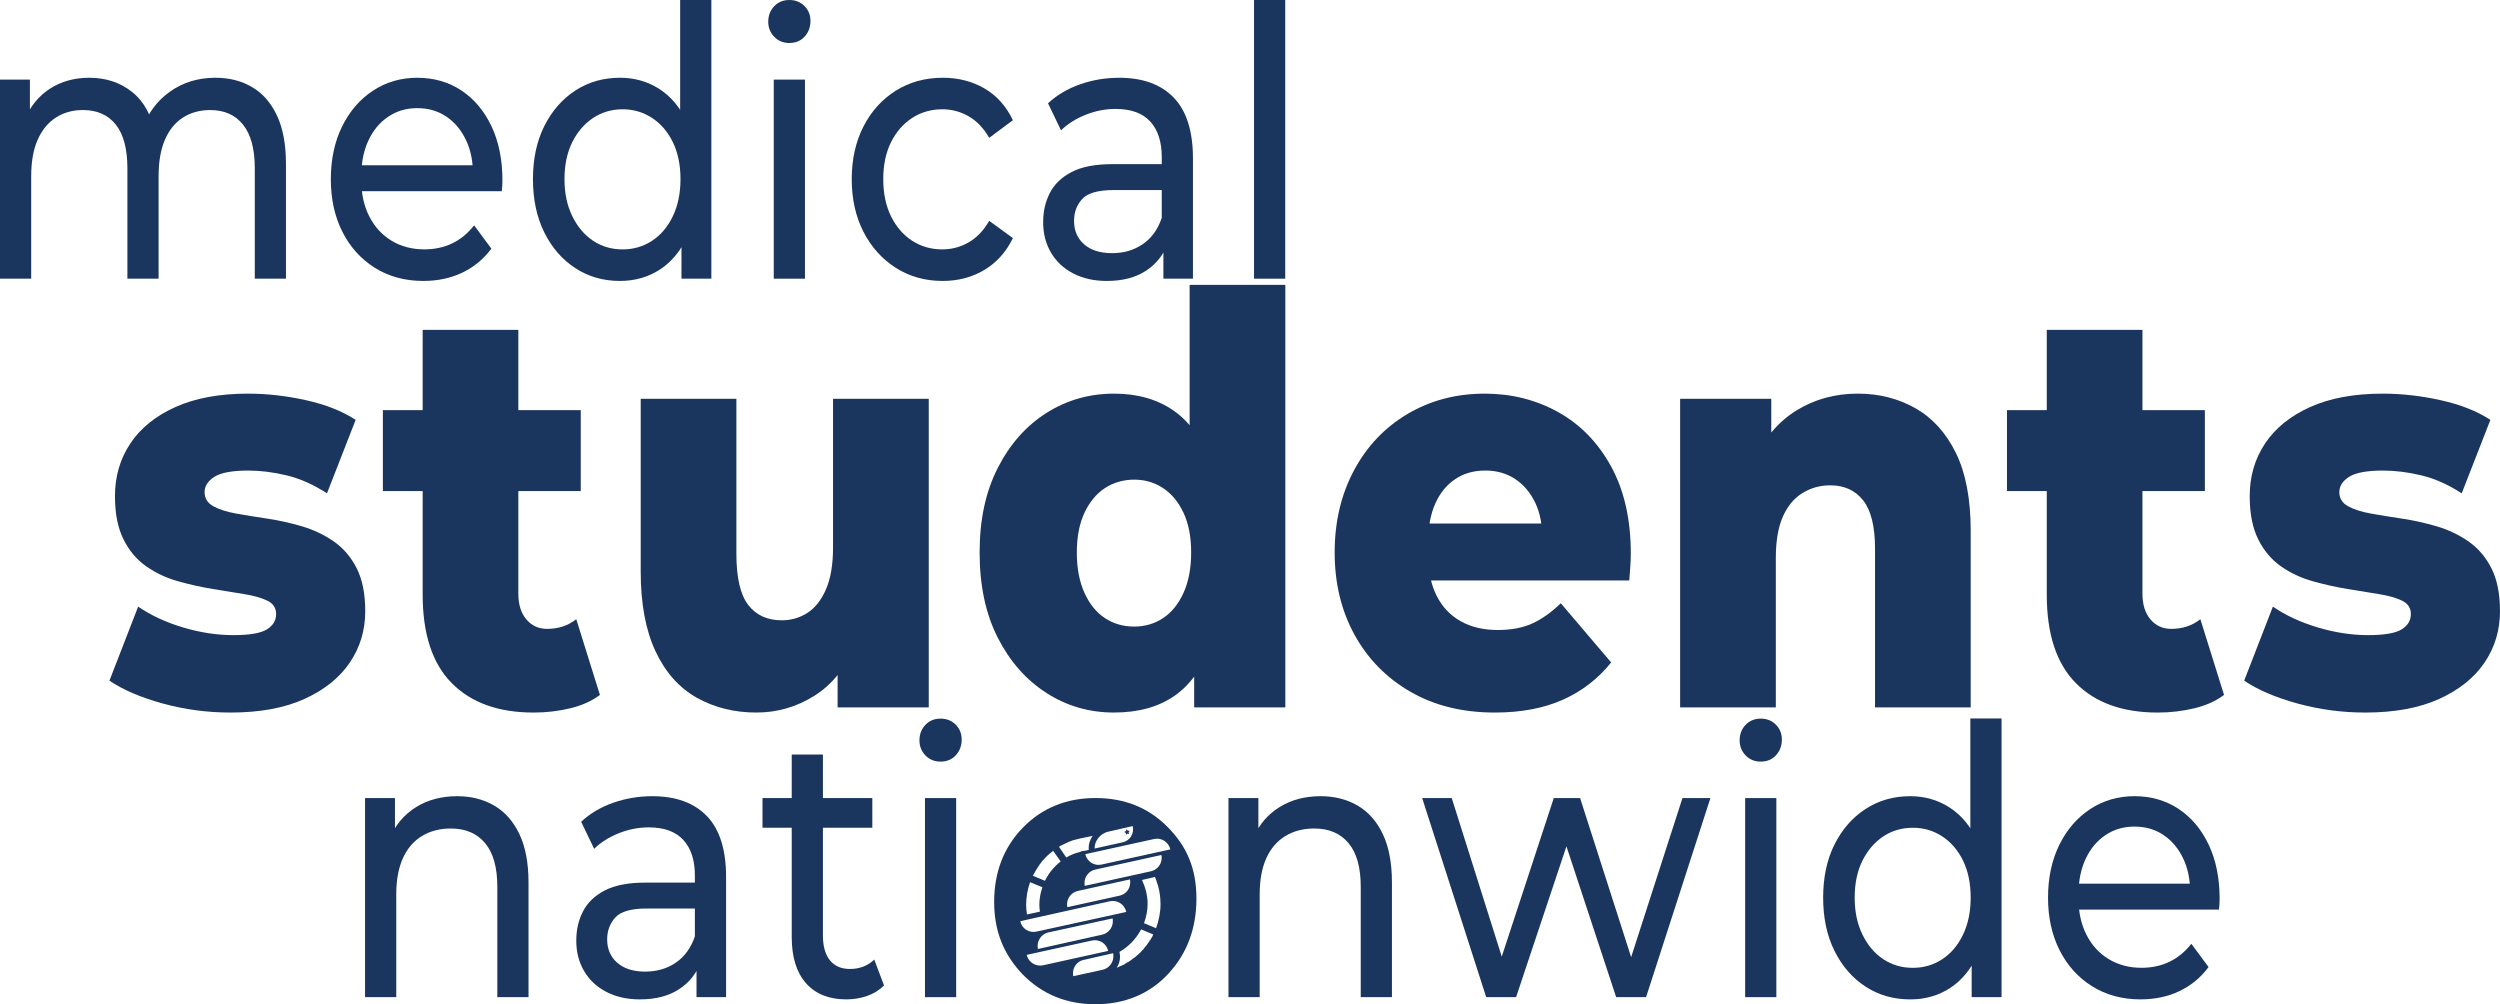
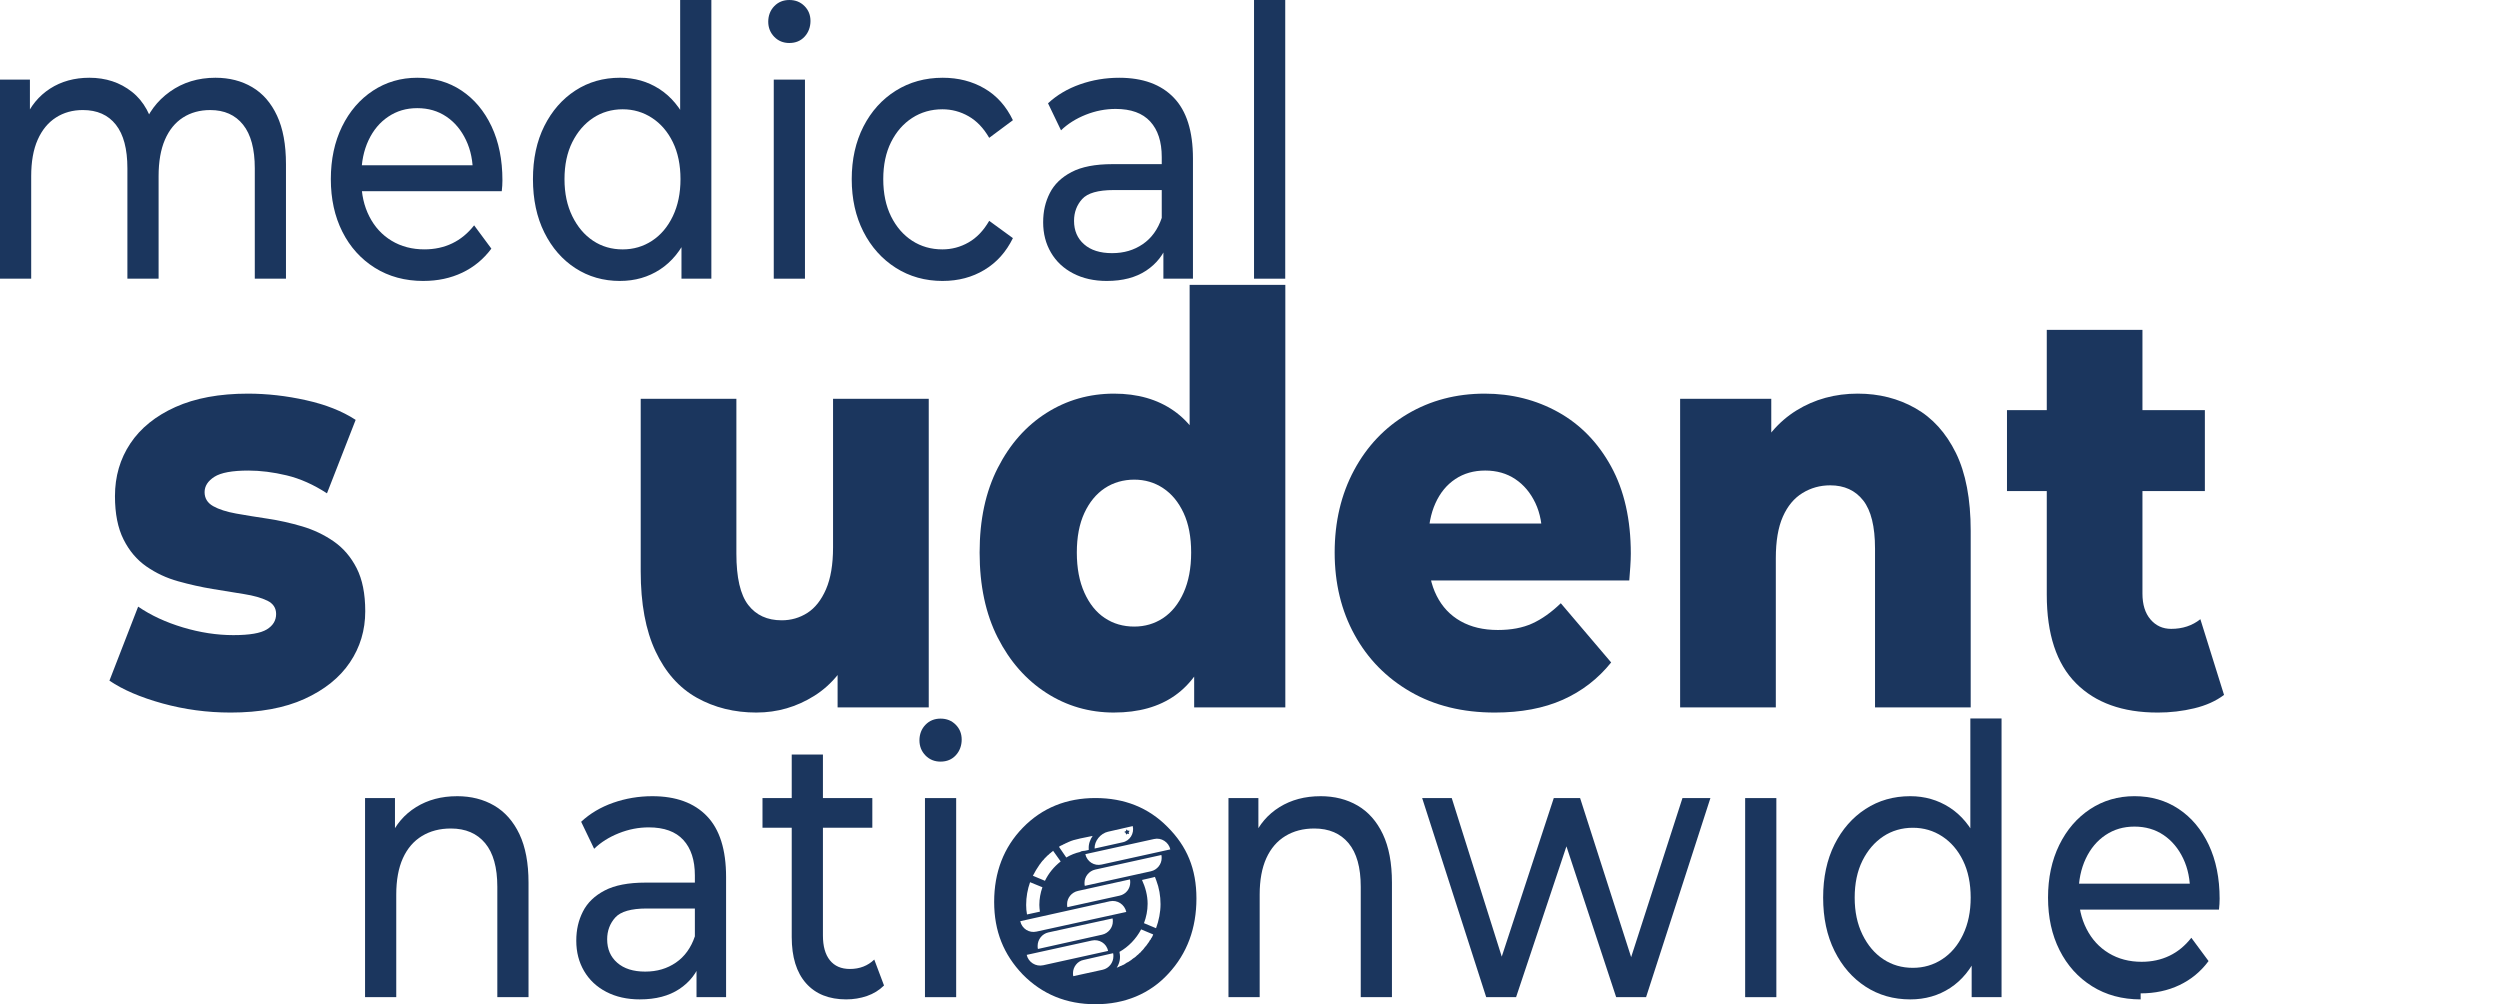
<svg xmlns="http://www.w3.org/2000/svg" id="Layer_1" data-name="Layer 1" viewBox="0 0 2159.14 867.32">
  <defs>
    <style>      .cls-1 {        fill: #1b365e;        stroke-width: 0px;      }    </style>
  </defs>
  <path class="cls-1" d="M186.08,67.15c11.97,0,22.55,2.7,31.73,8.12,9.16,5.39,16.33,13.61,21.46,24.66,5.16,11.03,7.71,24.96,7.71,41.83v98.93h-26.93v-95.36c0-16.66-3.38-29.2-10.1-37.62-6.74-8.45-16.18-12.66-28.35-12.66-8.99,0-16.85,2.15-23.59,6.48-6.72,4.33-11.93,10.7-15.57,19.14-3.64,8.42-5.47,18.93-5.47,31.47v88.54h-26.95v-95.36c0-16.66-3.31-29.2-9.96-37.62-6.65-8.45-16.14-12.66-28.49-12.66-8.8,0-16.56,2.15-23.28,6.48-6.74,4.33-12,10.7-15.74,19.14-3.74,8.42-5.61,18.93-5.61,31.47v88.54H0V68.76h25.84v45.74l-4.21-11.67c4.66-11.24,11.88-19.99,21.6-26.29,9.72-6.25,21.06-9.39,33.95-9.39,14.22,0,26.48,4.05,36.77,12.16,10.29,8.12,17.04,20.4,20.21,36.82l-10.96-5.18c4.5-13.2,12.35-23.8,23.59-31.8,11.22-8,24.32-12,39.28-12Z" />
  <path class="cls-1" d="M365.72,242.65c-15.92,0-29.91-3.79-41.98-11.36-12.07-7.57-21.41-17.96-28.06-31.14-6.65-13.2-9.96-28.35-9.96-45.43s3.24-32.2,9.68-45.41c6.46-13.18,15.36-23.52,26.67-30.97,11.33-7.45,24.09-11.19,38.31-11.19s27.14,3.67,38.17,11.03c11.05,7.36,19.71,17.68,25.98,30.97,6.25,13.3,9.39,28.82,9.39,46.54,0,1.3-.05,2.82-.14,4.54-.09,1.75-.24,3.36-.43,4.87h-126.57v-22.38h112.54l-10.93,7.78c.17-11.03-1.8-20.87-5.92-29.51-4.12-8.66-9.77-15.43-16.97-20.28-7.22-4.87-15.57-7.31-25.13-7.31s-17.68,2.44-24.96,7.31c-7.31,4.85-13.01,11.67-17.13,20.42-4.12,8.78-6.18,18.76-6.18,30.03v5.18c0,11.45,2.3,21.67,6.89,30.64,4.57,8.99,10.98,15.97,19.21,20.94,8.23,4.97,17.7,7.45,28.35,7.45,8.8,0,16.8-1.73,23.99-5.18,7.22-3.45,13.53-8.66,18.95-15.57l14.88,20.11c-6.74,9.06-15.12,16-25.13,20.75-10.01,4.76-21.18,7.15-33.53,7.15Z" />
  <path class="cls-1" d="M535.51,242.65c-14.41,0-27.28-3.69-38.59-11.05-11.31-7.34-20.25-17.6-26.81-30.81-6.55-13.18-9.82-28.54-9.82-46.07s3.27-32.8,9.82-45.88c6.55-13.08,15.5-23.31,26.81-30.67,11.31-7.36,24.18-11.03,38.59-11.03,12.54,0,23.85,3.24,33.95,9.72,10.1,6.48,18.2,16.23,24.28,29.2,6.08,12.97,9.13,29.2,9.13,48.65s-2.96,35.68-8.85,48.67c-5.89,12.97-13.89,22.76-23.99,29.34-10.1,6.6-21.6,9.91-34.52,9.91ZM537.76,215.39c9.35,0,17.82-2.48,25.39-7.45,7.6-4.97,13.58-12.07,17.96-21.25,4.4-9.2,6.6-19.85,6.6-31.97s-2.2-22.98-6.6-31.94c-4.38-8.97-10.36-15.95-17.96-20.92-7.57-4.97-16.04-7.48-25.39-7.48s-18.05,2.51-25.53,7.48c-7.5,4.97-13.49,11.95-17.98,20.92-4.47,8.97-6.72,19.62-6.72,31.94s2.25,22.76,6.72,31.97c4.5,9.18,10.48,16.28,17.98,21.25,7.48,4.97,16,7.45,25.53,7.45ZM588.56,240.69v-46.38l1.68-39.89-2.82-39.92V0h26.95v240.69h-25.82Z" />
  <rect class="cls-1" x="668.26" y="68.76" width="26.95" height="171.93" />
  <path class="cls-1" d="M814.18,242.65c-15.14,0-28.68-3.79-40.56-11.36-11.88-7.57-21.18-17.96-27.92-31.14-6.72-13.2-10.1-28.35-10.1-45.43s3.38-32.2,10.1-45.41c6.74-13.18,16.04-23.52,27.92-30.97,11.88-7.45,25.41-11.19,40.56-11.19,13.49,0,25.51,3.08,36.08,9.25,10.55,6.15,18.74,15.29,24.54,27.4l-20.47,15.24c-4.87-8.42-10.81-14.65-17.84-18.65-7-4-14.55-6.01-22.6-6.01-9.72,0-18.41,2.51-26.1,7.48-7.67,4.97-13.75,11.95-18.24,20.92-4.47,8.97-6.72,19.62-6.72,31.94s2.25,23.05,6.72,32.13c4.5,9.06,10.58,16.11,18.24,21.08,7.69,4.97,16.37,7.45,26.1,7.45,8.05,0,15.59-1.99,22.6-6.01,7.03-4,12.97-10.22,17.84-18.65l20.47,14.93c-5.8,11.88-13.98,21.04-24.54,27.4-10.58,6.39-22.6,9.58-36.08,9.58Z" />
  <path class="cls-1" d="M955.94,242.65c-11.05,0-20.73-2.18-29.06-6.51-8.33-4.31-14.72-10.32-19.21-18.01-4.5-7.67-6.74-16.37-6.74-26.1s1.92-17.72,5.75-25.29c3.83-7.57,10.1-13.63,18.81-18.17,8.71-4.54,20.44-6.81,35.23-6.81h47.13v22.38h-46.02c-13.46,0-22.55,2.6-27.23,7.78-4.66,5.18-7,11.45-7,18.81,0,8.42,2.89,15.19,8.71,20.28,5.8,5.09,13.84,7.62,24.14,7.62s18.93-2.6,26.52-7.78c7.57-5.18,13.04-12.75,16.4-22.72l5.35,21.41c-3.55,10.17-9.82,18.22-18.81,24.18-8.97,5.94-20.3,8.92-33.95,8.92ZM1004.77,240.69v-36.32l-1.42-6.81v-61.95c0-13.2-3.31-23.43-9.96-30.67-6.63-7.24-16.59-10.86-29.88-10.86-8.8,0-17.39,1.68-25.82,5.02-8.42,3.36-15.55,7.86-21.34,13.46l-11.22-23.35c7.67-7.12,16.89-12.59,27.64-16.37,10.77-3.79,22.03-5.68,33.84-5.68,20.37,0,36.11,5.73,47.13,17.2,11.05,11.45,16.56,28.96,16.56,52.53v103.8h-25.53Z" />
  <path class="cls-1" d="M1083.05,240.69V0h26.95v240.69h-26.95Z" />
  <g>
    <path class="cls-1" d="M198.88,615.4c-19.99,0-39.49-2.63-58.49-7.86-19-5.25-34.29-11.81-45.88-19.69l24.8-63.93c11,7.55,23.92,13.53,38.71,17.96,14.79,4.42,29.27,6.65,43.49,6.65s23.54-1.66,28.91-4.92c5.37-3.29,8.05-7.71,8.05-13.3,0-5.23-2.53-9.09-7.62-11.55-5.06-2.46-11.74-4.35-19.99-5.66-8.26-1.3-17.32-2.79-27.19-4.42-9.87-1.63-19.78-3.86-29.79-6.65-10.01-2.77-19.14-7.05-27.4-12.78-8.26-5.73-14.86-13.53-19.78-23.35-4.95-9.84-7.41-22.31-7.41-37.39,0-17.04,4.42-32.23,13.27-45.5,8.83-13.27,21.82-23.76,38.92-31.47,17.11-7.69,37.98-11.57,62.63-11.57,16.52,0,33.27,1.89,50.23,5.68,16.97,3.76,31.23,9.42,42.83,16.97l-24.77,63.44c-11.62-7.55-23.21-12.71-34.81-15.5-11.59-2.77-22.62-4.16-33.06-4.16-13.91,0-23.71,1.8-29.36,5.39-5.66,3.62-8.47,8.05-8.47,13.27s2.46,9.28,7.38,12.07c4.95,2.77,11.55,4.9,19.8,6.39,8.26,1.47,17.32,2.96,27.19,4.42,9.84,1.47,19.78,3.69,29.79,6.63,10.01,2.96,19.14,7.31,27.4,13.04,8.26,5.75,14.86,13.46,19.78,23.12,4.92,9.68,7.41,22.05,7.41,37.15,0,16.4-4.42,31.14-13.27,44.25-8.85,13.13-21.89,23.61-39.14,31.47-17.27,7.88-38.64,11.81-64.17,11.81Z" />
-     <path class="cls-1" d="M330.67,424.09v-69.85h170.91v69.85h-170.91ZM460.72,615.4c-30.17,0-53.66-8.42-70.46-25.32-16.82-16.89-25.22-42.38-25.22-76.47v-228.69h82.63v227.7c0,9.51,2.32,16.97,6.96,22.38,4.64,5.42,10.58,8.12,17.84,8.12,9.84,0,18.27-2.79,25.22-8.35l20.44,65.4c-6.96,5.25-15.52,9.11-25.67,11.55-10.15,2.46-20.73,3.69-31.73,3.69Z" />
    <path class="cls-1" d="M653.37,615.4c-19.14,0-36.32-4.26-51.54-12.78-15.21-8.52-27.12-21.89-35.66-40.08-8.57-18.2-12.82-41.24-12.82-69.09v-149.02h82.63v133.76c0,20.66,3.41,35.42,10.22,44.27,6.81,8.85,16.44,13.27,28.91,13.27,8.12,0,15.52-2.13,22.19-6.39,6.65-4.26,12.02-11.07,16.09-20.42,4.05-9.35,6.08-21.39,6.08-36.13v-128.37h82.65v266.55h-78.72v-75.24l15.21,21.15c-8.12,19.66-19.88,34.36-35.23,44.01-15.38,9.68-32.04,14.5-50.02,14.5Z" />
    <path class="cls-1" d="M962.18,615.4c-21.46,0-40.96-5.66-58.49-16.97-17.56-11.31-31.54-27.21-41.98-47.7-10.43-20.49-15.66-45-15.66-73.52s5.23-52.55,15.66-73.04c10.43-20.49,24.42-36.32,41.98-47.47,17.53-11.14,37.03-16.73,58.49-16.73,20.3,0,37.48,4.92,51.54,14.76,14.08,9.84,24.73,24.92,31.97,45.24,7.26,20.35,10.88,46.07,10.88,77.23s-3.48,57.85-10.43,78.18c-6.96,20.35-17.39,35.42-31.33,45.26-13.91,9.82-31.45,14.74-52.62,14.74ZM979.6,541.14c9.28,0,17.6-2.46,24.99-7.38,7.41-4.92,13.27-12.21,17.63-21.89,4.35-9.68,6.53-21.22,6.53-34.66s-2.18-24.84-6.53-34.19c-4.35-9.35-10.22-16.47-17.63-21.39-7.38-4.92-15.71-7.38-24.99-7.38s-18.05,2.46-25.46,7.38c-7.38,4.92-13.25,12.04-17.6,21.39-4.35,9.35-6.53,20.75-6.53,34.19s2.18,24.99,6.53,34.66c4.35,9.68,10.22,16.97,17.6,21.89,7.41,4.92,15.88,7.38,25.46,7.38ZM1031.35,610.97v-45.74l.43-88.02-4.35-88.05v-143.13h82.65v364.94h-78.72Z" />
    <path class="cls-1" d="M1291.01,615.4c-27.85,0-52.13-5.96-72.85-17.94-20.75-11.97-36.84-28.37-48.29-49.19-11.45-20.82-17.18-44.51-17.18-71.06s5.58-50.26,16.75-71.08c11.17-20.82,26.6-37.05,46.33-48.7,19.71-11.62,41.88-17.46,66.54-17.46,23.19,0,44.37,5.35,63.51,16,19.12,10.65,34.36,26.31,45.67,46.97,11.31,20.66,16.97,45.74,16.97,75.24,0,3.29-.17,7.05-.45,11.31-.28,4.26-.59,8.21-.88,11.81h-186.57v-49.17h142.66l-31.33,13.77c.28-12.14-1.66-22.64-5.87-31.49-4.21-8.85-9.99-15.74-17.39-20.66-7.38-4.92-16.02-7.36-25.89-7.36s-18.48,2.44-25.86,7.36c-7.41,4.92-13.13,11.9-17.18,20.92-4.07,9.02-6.1,19.59-6.1,31.71v14.27c0,13.11,2.39,24.44,7.19,33.93,4.78,9.51,11.67,16.82,20.66,21.89,8.97,5.09,19.71,7.62,32.18,7.62,11.59,0,21.53-1.87,29.79-5.66,8.26-3.76,16.44-9.58,24.58-17.44l43.49,51.13c-11.31,14.1-25.22,24.84-41.76,32.23-16.52,7.36-36.11,11.05-58.7,11.05Z" />
    <path class="cls-1" d="M1604.6,339.97c18.27,0,34.78,4.19,49.57,12.56,14.79,8.35,26.45,21.22,35.02,38.59,8.54,17.39,12.82,39.85,12.82,67.39v152.45h-82.63v-137.21c0-19-3.41-32.87-10.22-41.55-6.81-8.68-16.3-13.04-28.49-13.04-8.71,0-16.68,2.2-23.92,6.65-7.26,4.42-12.9,11.22-16.97,20.4-4.07,9.18-6.08,21.15-6.08,35.89v128.86h-82.65v-266.55h78.72v75.74l-15.21-22.15c8.99-19.33,21.32-33.84,36.96-43.51,15.66-9.68,33.34-14.53,53.07-14.53Z" />
    <path class="cls-1" d="M1733.34,424.09v-69.85h170.91v69.85h-170.91ZM1863.39,615.4c-30.17,0-53.66-8.42-70.46-25.32-16.82-16.89-25.22-42.38-25.22-76.47v-228.69h82.63v227.7c0,9.51,2.32,16.97,6.96,22.38,4.64,5.42,10.58,8.12,17.84,8.12,9.84,0,18.27-2.79,25.22-8.35l20.44,65.4c-6.96,5.25-15.52,9.11-25.67,11.55-10.15,2.46-20.73,3.69-31.73,3.69Z" />
-     <path class="cls-1" d="M2042.56,615.4c-19.99,0-39.49-2.63-58.49-7.86-19-5.25-34.29-11.81-45.88-19.69l24.8-63.93c11,7.55,23.92,13.53,38.71,17.96,14.79,4.42,29.27,6.65,43.49,6.65s23.54-1.66,28.91-4.92c5.37-3.29,8.05-7.71,8.05-13.3,0-5.23-2.53-9.09-7.62-11.55-5.06-2.46-11.74-4.35-19.99-5.66-8.26-1.3-17.32-2.79-27.19-4.42-9.87-1.63-19.78-3.86-29.79-6.65-10.01-2.77-19.14-7.05-27.4-12.78-8.26-5.73-14.86-13.53-19.78-23.35-4.95-9.84-7.41-22.31-7.41-37.39,0-17.04,4.42-32.23,13.27-45.5,8.83-13.27,21.82-23.76,38.92-31.47,17.11-7.69,37.98-11.57,62.63-11.57,16.52,0,33.27,1.89,50.23,5.68,16.97,3.76,31.23,9.42,42.83,16.97l-24.77,63.44c-11.62-7.55-23.21-12.71-34.81-15.5-11.59-2.77-22.62-4.16-33.06-4.16-13.91,0-23.71,1.8-29.36,5.39-5.66,3.62-8.47,8.05-8.47,13.27s2.46,9.28,7.38,12.07c4.95,2.77,11.55,4.9,19.8,6.39,8.26,1.47,17.32,2.96,27.19,4.42,9.84,1.47,19.78,3.69,29.79,6.63,10.01,2.96,19.14,7.31,27.4,13.04,8.26,5.75,14.86,13.46,19.78,23.12,4.92,9.68,7.41,22.05,7.41,37.15,0,16.4-4.42,31.14-13.27,44.25-8.85,13.13-21.89,23.61-39.14,31.47-17.27,7.88-38.64,11.81-64.17,11.81Z" />
  </g>
  <path class="cls-1" d="M394.7,687.63c12.16,0,22.88,2.72,32.13,8.12,9.28,5.42,16.52,13.63,21.77,24.66,5.23,11.03,7.86,24.99,7.86,41.86v98.93h-26.95v-95.38c0-16.63-3.5-29.2-10.53-37.62-7-8.42-16.89-12.66-29.6-12.66-9.56,0-17.86,2.18-24.99,6.51-7.1,4.33-12.59,10.7-16.42,19.12-3.83,8.45-5.75,18.93-5.75,31.47v88.57h-26.95v-171.93h25.84v46.38l-4.21-12.33c4.85-11.24,12.35-19.99,22.46-26.26,10.1-6.27,21.89-9.42,35.35-9.42Z" />
  <path class="cls-1" d="M552.72,863.13c-11.05,0-20.73-2.15-29.06-6.48-8.33-4.33-14.72-10.34-19.21-18.01-4.5-7.67-6.74-16.37-6.74-26.12s1.92-17.72,5.75-25.29c3.83-7.57,10.1-13.63,18.81-18.17,8.71-4.54,20.44-6.79,35.23-6.79h47.13v22.36h-46.02c-13.46,0-22.55,2.6-27.23,7.78-4.66,5.21-7,11.48-7,18.83,0,8.42,2.89,15.19,8.71,20.25,5.8,5.09,13.84,7.64,24.14,7.64s18.93-2.6,26.52-7.78c7.57-5.21,13.04-12.78,16.4-22.72l5.35,21.41c-3.55,10.15-9.82,18.22-18.81,24.16-8.97,5.94-20.3,8.92-33.95,8.92ZM601.55,861.19v-36.34l-1.42-6.81v-61.95c0-13.18-3.31-23.4-9.96-30.64-6.63-7.26-16.59-10.88-29.88-10.88-8.8,0-17.39,1.68-25.82,5.04-8.42,3.36-15.55,7.83-21.34,13.46l-11.22-23.35c7.67-7.15,16.89-12.61,27.64-16.4,10.77-3.76,22.03-5.68,33.84-5.68,20.37,0,36.11,5.75,47.13,17.2,11.05,11.48,16.56,28.99,16.56,52.55v103.8h-25.53Z" />
  <path class="cls-1" d="M658.53,714.89v-25.63h94.86v25.63h-94.86ZM730.94,863.13c-14.98,0-26.57-4.64-34.81-13.94-8.23-9.3-12.35-22.6-12.35-39.92v-157.63h26.95v156.33c0,9.32,2.01,16.44,6.03,21.41,4.02,4.99,9.77,7.48,17.27,7.48,8.4,0,15.43-2.72,21.04-8.12l8.42,22.38c-4.12,4.09-9.04,7.12-14.74,9.09-5.7,1.94-11.64,2.91-17.82,2.91Z" />
  <path class="cls-1" d="M812.32,657.78c-5.25,0-9.61-1.8-13.06-5.35-3.45-3.58-5.18-7.93-5.18-13.07s1.73-9.82,5.18-13.37c3.45-3.58,7.81-5.35,13.06-5.35s9.58,1.73,13.04,5.2c3.48,3.47,5.21,7.78,5.21,12.91s-1.68,9.86-5.06,13.52c-3.36,3.66-7.76,5.5-13.18,5.5Z" />
  <path class="cls-1" d="M974.67,718.79l.49,1.21s0,.24-.24.24l-.97-.24h-.24l-.97.73s-.24,0-.24-.24l-.24-.97v-.24l-.97-.49c-.24-.24-.24-.49,0-.49l.97-.49q.24,0,.24-.24l.24-.97c0-.24.24-.24.49,0l.73.73v.24l1.21-.24c.24,0,.24.24.24.48l-.49.97h-.24Z" />
  <path class="cls-1" d="M1008.35,714.19c-16.48-16.72-37.31-24.96-62.27-24.96s-46.04,8.48-62.76,25.68c-16.48,16.96-24.71,38.53-24.71,63.97s8.24,45.55,24.71,62.76c16.72,16.96,37.56,25.68,62.76,25.68s47.01-8.96,63-26.41c16.23-17.44,24.23-39.25,24.23-64.94s-8.24-45.07-24.96-61.79ZM956.99,718.31l21.32-4.85c1.45,6.3-2.42,12.84-8.96,14.05l-23.99,5.33c-.24-6.54,5.09-13.08,11.63-14.54ZM914.83,731.15c.48-.24.73-.49,1.21-.73.48-.24.97-.49,1.21-.49.73-.48,1.7-.97,2.42-1.21,0-.24.24-.24.49-.24.24-.24.49-.24.97-.48,1.21-.49,2.42-1.21,3.88-1.7.73-.24,1.45-.49,2.18-.73,1.7-.48,3.64-.97,5.82-1.45l10.66-2.18c-2.18,3.15-3.64,7.03-3.39,11.14v.97l-3.39.73c-.97,0-2.18.24-3.15.49q-.24,0-.49.24l-.24.24c-4.36.97-8.48,2.66-12.11,4.84l-6.3-9.21s.24,0,.24-.24ZM975.88,759.5c.24.97.24,1.7.24,2.66,0,5.33-3.63,10.18-9.21,11.39l-45.07,9.93c-.24-.97-.24-1.7-.24-2.66,0-5.33,3.88-10.18,9.45-11.39l44.82-9.93ZM897.87,746.66c.48-.48.97-1.21,1.45-1.94.24-.24.49-.49.73-.97q.24,0,.24-.24l.73-.73.24-.24c.24-.24.48-.49.73-.97.24-.24.73-.49.97-.97.24-.24.73-.48.97-.97.24-.24.73-.49.97-.97.49-.24.73-.49.97-.73l.24-.24c.24-.24.49-.48.73-.73.24,0,.24-.24.49-.24.24-.24.48-.49.73-.73.49-.24.73-.48,1.21-.97l.24-.24,6.54,9.21c-5.81,4.6-10.42,10.18-13.57,16.72l-10.42-4.36c1.7-3.39,3.63-6.54,5.81-9.69ZM889.63,761.92l10.66,4.36c-1.7,4.85-2.66,9.93-2.66,15.26,0,1.94.24,3.88.49,5.82l-11.15,2.42c-.49-2.66-.73-5.33-.73-8.24,0-6.78,1.21-13.57,3.39-19.63ZM881.15,795.6l77.29-17.2c6.54-1.45,12.84,2.67,14.29,9.21l-77.53,16.96c-6.3,1.45-12.6-2.42-14.05-8.96ZM961.1,795.84c0,5.33-3.88,10.18-9.21,11.39l-55.49,12.36c-.24-.97-.24-1.7-.24-2.66,0-5.57,3.88-10.42,9.21-11.63l55.49-12.11c.24.97.24,1.7.24,2.66ZM886.72,824.68l56.21-12.36c6.3-1.45,12.84,2.42,14.05,8.96l-55.97,12.36c-6.54,1.45-12.84-2.66-14.3-8.96ZM952.38,837.52l-25.44,5.57c-.24-.97-.24-1.7-.24-2.66,0-5.33,3.88-10.42,9.21-11.39l25.44-5.81c.24.97.24,1.7.24,2.66,0,5.57-3.88,10.42-9.21,11.63ZM994.78,809.66c-.49.49-.73.97-.97,1.7-.24.24-.48.48-.73.73-.49.97-.97,1.94-1.7,2.66-.73,1.21-1.7,2.42-2.66,3.39-.73,1.21-1.7,2.18-2.66,3.15-.49.49-.73.73-.97,1.21-.48.24-.73.49-.97.73-.49.49-.73.73-1.21,1.21-.24.24-.73.49-.97.73l-.97.97c-.73.73-1.7,1.21-2.42,1.7-.24.24-.49.49-.97.73,0,.24-.24.24-.49.49-.97.73-1.94,1.21-2.91,1.94-.24,0-.48.24-.73.24-.97.73-1.94,1.21-2.91,1.94-.49,0-.73.24-1.21.49-.24,0-.49.24-.97.49-.24,0-.48.24-.97.24-.73.48-1.21.73-1.94.97-.49.24-.73.24-.97.49q0-.24.24-.49c2.42-3.88,3.15-8.24,2.18-12.84v-.48c7.75-4.36,14.3-11.15,18.66-19.38l10.42,4.36c-.24.97-.73,1.69-1.21,2.66ZM998.42,801.66l-10.42-4.36c1.94-5.09,3.15-10.9,3.15-16.72,0-7.27-1.94-14.3-4.85-20.59l9.45-2.18c.49-.24,1.21-.24,1.7-.49,0,.24,0,.49.24.49.24.97.73,1.94.97,2.66,2.42,6.3,3.64,13.33,3.64,20.35s-1.45,14.29-3.88,20.84ZM994.06,752.47l-57.18,12.6c-.24-.97-.24-1.7-.24-2.66,0-5.33,3.88-10.18,9.21-11.39l57.18-12.6c.24.97.24,1.7.24,2.66,0,5.33-3.88,10.18-9.21,11.39ZM951.41,746.66c-6.3,1.45-12.6-2.42-14.05-8.96l59.36-13.08c6.3-1.45,12.6,2.66,14.05,8.96l-59.36,13.08Z" />
-   <path class="cls-1" d="M1520.68,657.78c-5.25,0-9.61-1.8-13.06-5.35-3.45-3.58-5.18-7.93-5.18-13.07s1.73-9.82,5.18-13.37c3.45-3.58,7.81-5.35,13.06-5.35s9.58,1.73,13.04,5.2c3.48,3.47,5.21,7.78,5.21,12.91s-1.68,9.86-5.06,13.52c-3.36,3.66-7.76,5.5-13.18,5.5Z" />
  <path class="cls-1" d="M681.73,37.14c-5.25,0-9.61-1.8-13.06-5.35-3.45-3.58-5.18-7.93-5.18-13.07s1.73-9.82,5.18-13.37c3.45-3.58,7.81-5.35,13.06-5.35s9.58,1.73,13.04,5.2c3.48,3.47,5.21,7.78,5.21,12.91s-1.68,9.86-5.06,13.52c-3.36,3.66-7.76,5.5-13.18,5.5Z" />
  <rect class="cls-1" x="798.85" y="689.27" width="26.95" height="171.93" />
  <line class="cls-1" x1="933.28" y1="735.6" x2="933.07" y2="735.65" />
  <path class="cls-1" d="M1140.4,687.63c12.16,0,22.88,2.72,32.13,8.12,9.28,5.42,16.52,13.63,21.77,24.66,5.23,11.03,7.86,24.99,7.86,41.86v98.93h-26.95v-95.38c0-16.63-3.5-29.2-10.53-37.62-7-8.42-16.89-12.66-29.6-12.66-9.56,0-17.86,2.18-24.99,6.51-7.1,4.33-12.59,10.7-16.42,19.12-3.83,8.45-5.75,18.93-5.75,31.47v88.57h-26.95v-171.93h25.84v46.38l-4.21-12.33c4.85-11.24,12.35-19.99,22.46-26.26,10.1-6.27,21.89-9.42,35.35-9.42Z" />
  <path class="cls-1" d="M1283.56,861.19l-55.3-171.93h25.55l49.1,155.69h-12.07l51.09-155.69h22.74l49.95,155.69h-11.78l50.23-155.69h24.14l-55.56,171.93h-25.84l-46.85-142.09h7.86l-47.44,142.09h-25.82Z" />
  <line class="cls-1" x1="931.79" y1="734.45" x2="931.54" y2="734.69" />
  <rect class="cls-1" x="1507.21" y="689.27" width="26.95" height="171.93" />
  <path class="cls-1" d="M1649.79,863.13c-14.41,0-27.28-3.67-38.59-11.03-11.31-7.36-20.25-17.63-26.81-30.81-6.55-13.2-9.82-28.56-9.82-46.07s3.27-32.82,9.82-45.9c6.55-13.08,15.5-23.31,26.81-30.64,11.31-7.36,24.18-11.05,38.59-11.05,12.54,0,23.85,3.27,33.95,9.75,10.1,6.48,18.2,16.21,24.28,29.2,6.08,12.97,9.13,29.17,9.13,48.65s-2.96,35.68-8.85,48.65c-5.89,12.99-13.89,22.76-23.99,29.36-10.1,6.6-21.6,9.89-34.52,9.89ZM1652.04,835.87c9.35,0,17.82-2.48,25.39-7.45,7.6-4.97,13.58-12.04,17.96-21.25,4.4-9.18,6.6-19.83,6.6-31.94s-2.2-22.98-6.6-31.94c-4.38-8.99-10.36-15.95-17.96-20.94-7.57-4.97-16.04-7.45-25.39-7.45s-18.05,2.48-25.53,7.45c-7.5,4.99-13.49,11.95-17.98,20.94-4.47,8.97-6.72,19.62-6.72,31.94s2.25,22.76,6.72,31.94c4.5,9.2,10.48,16.28,17.98,21.25,7.48,4.97,16,7.45,25.53,7.45ZM1702.84,861.19v-46.4l1.68-39.89-2.82-39.89v-114.5h26.95v240.69h-25.82Z" />
-   <path class="cls-1" d="M1848.79,863.13c-15.92,0-29.91-3.79-41.98-11.36-12.07-7.57-21.41-17.94-28.06-31.14-6.65-13.18-9.96-28.32-9.96-45.41s3.24-32.23,9.68-45.41c6.46-13.2,15.36-23.52,26.67-31,11.33-7.45,24.09-11.19,38.31-11.19s27.14,3.69,38.17,11.05c11.05,7.34,19.71,17.68,25.98,30.97,6.25,13.3,9.39,28.82,9.39,46.54,0,1.3-.05,2.82-.14,4.54-.09,1.73-.24,3.36-.43,4.87h-126.57v-22.38h112.54l-10.93,7.78c.17-11.03-1.8-20.87-5.92-29.53-4.12-8.64-9.77-15.4-16.97-20.28-7.22-4.85-15.57-7.29-25.13-7.29s-17.68,2.44-24.96,7.29c-7.31,4.87-13.01,11.69-17.13,20.44-4.12,8.75-6.18,18.76-6.18,30v5.18c0,11.48,2.3,21.7,6.89,30.67,4.57,8.97,10.98,15.95,19.21,20.92,8.23,4.97,17.7,7.45,28.35,7.45,8.8,0,16.8-1.73,23.99-5.18,7.22-3.45,13.53-8.64,18.95-15.57l14.88,20.11c-6.74,9.09-15.12,16-25.13,20.75-10.01,4.78-21.18,7.15-33.53,7.15Z" />
+   <path class="cls-1" d="M1848.79,863.13c-15.92,0-29.91-3.79-41.98-11.36-12.07-7.57-21.41-17.94-28.06-31.14-6.65-13.18-9.96-28.32-9.96-45.41s3.24-32.23,9.68-45.41c6.46-13.2,15.36-23.52,26.67-31,11.33-7.45,24.09-11.19,38.31-11.19s27.14,3.69,38.17,11.05c11.05,7.34,19.71,17.68,25.98,30.97,6.25,13.3,9.39,28.82,9.39,46.54,0,1.3-.05,2.82-.14,4.54-.09,1.73-.24,3.36-.43,4.87h-126.57v-22.38h112.54l-10.93,7.78c.17-11.03-1.8-20.87-5.92-29.53-4.12-8.64-9.77-15.4-16.97-20.28-7.22-4.85-15.57-7.29-25.13-7.29s-17.68,2.44-24.96,7.29c-7.31,4.87-13.01,11.69-17.13,20.44-4.12,8.75-6.18,18.76-6.18,30c0,11.48,2.3,21.7,6.89,30.67,4.57,8.97,10.98,15.95,19.21,20.92,8.23,4.97,17.7,7.45,28.35,7.45,8.8,0,16.8-1.73,23.99-5.18,7.22-3.45,13.53-8.64,18.95-15.57l14.88,20.11c-6.74,9.09-15.12,16-25.13,20.75-10.01,4.78-21.18,7.15-33.53,7.15Z" />
</svg>